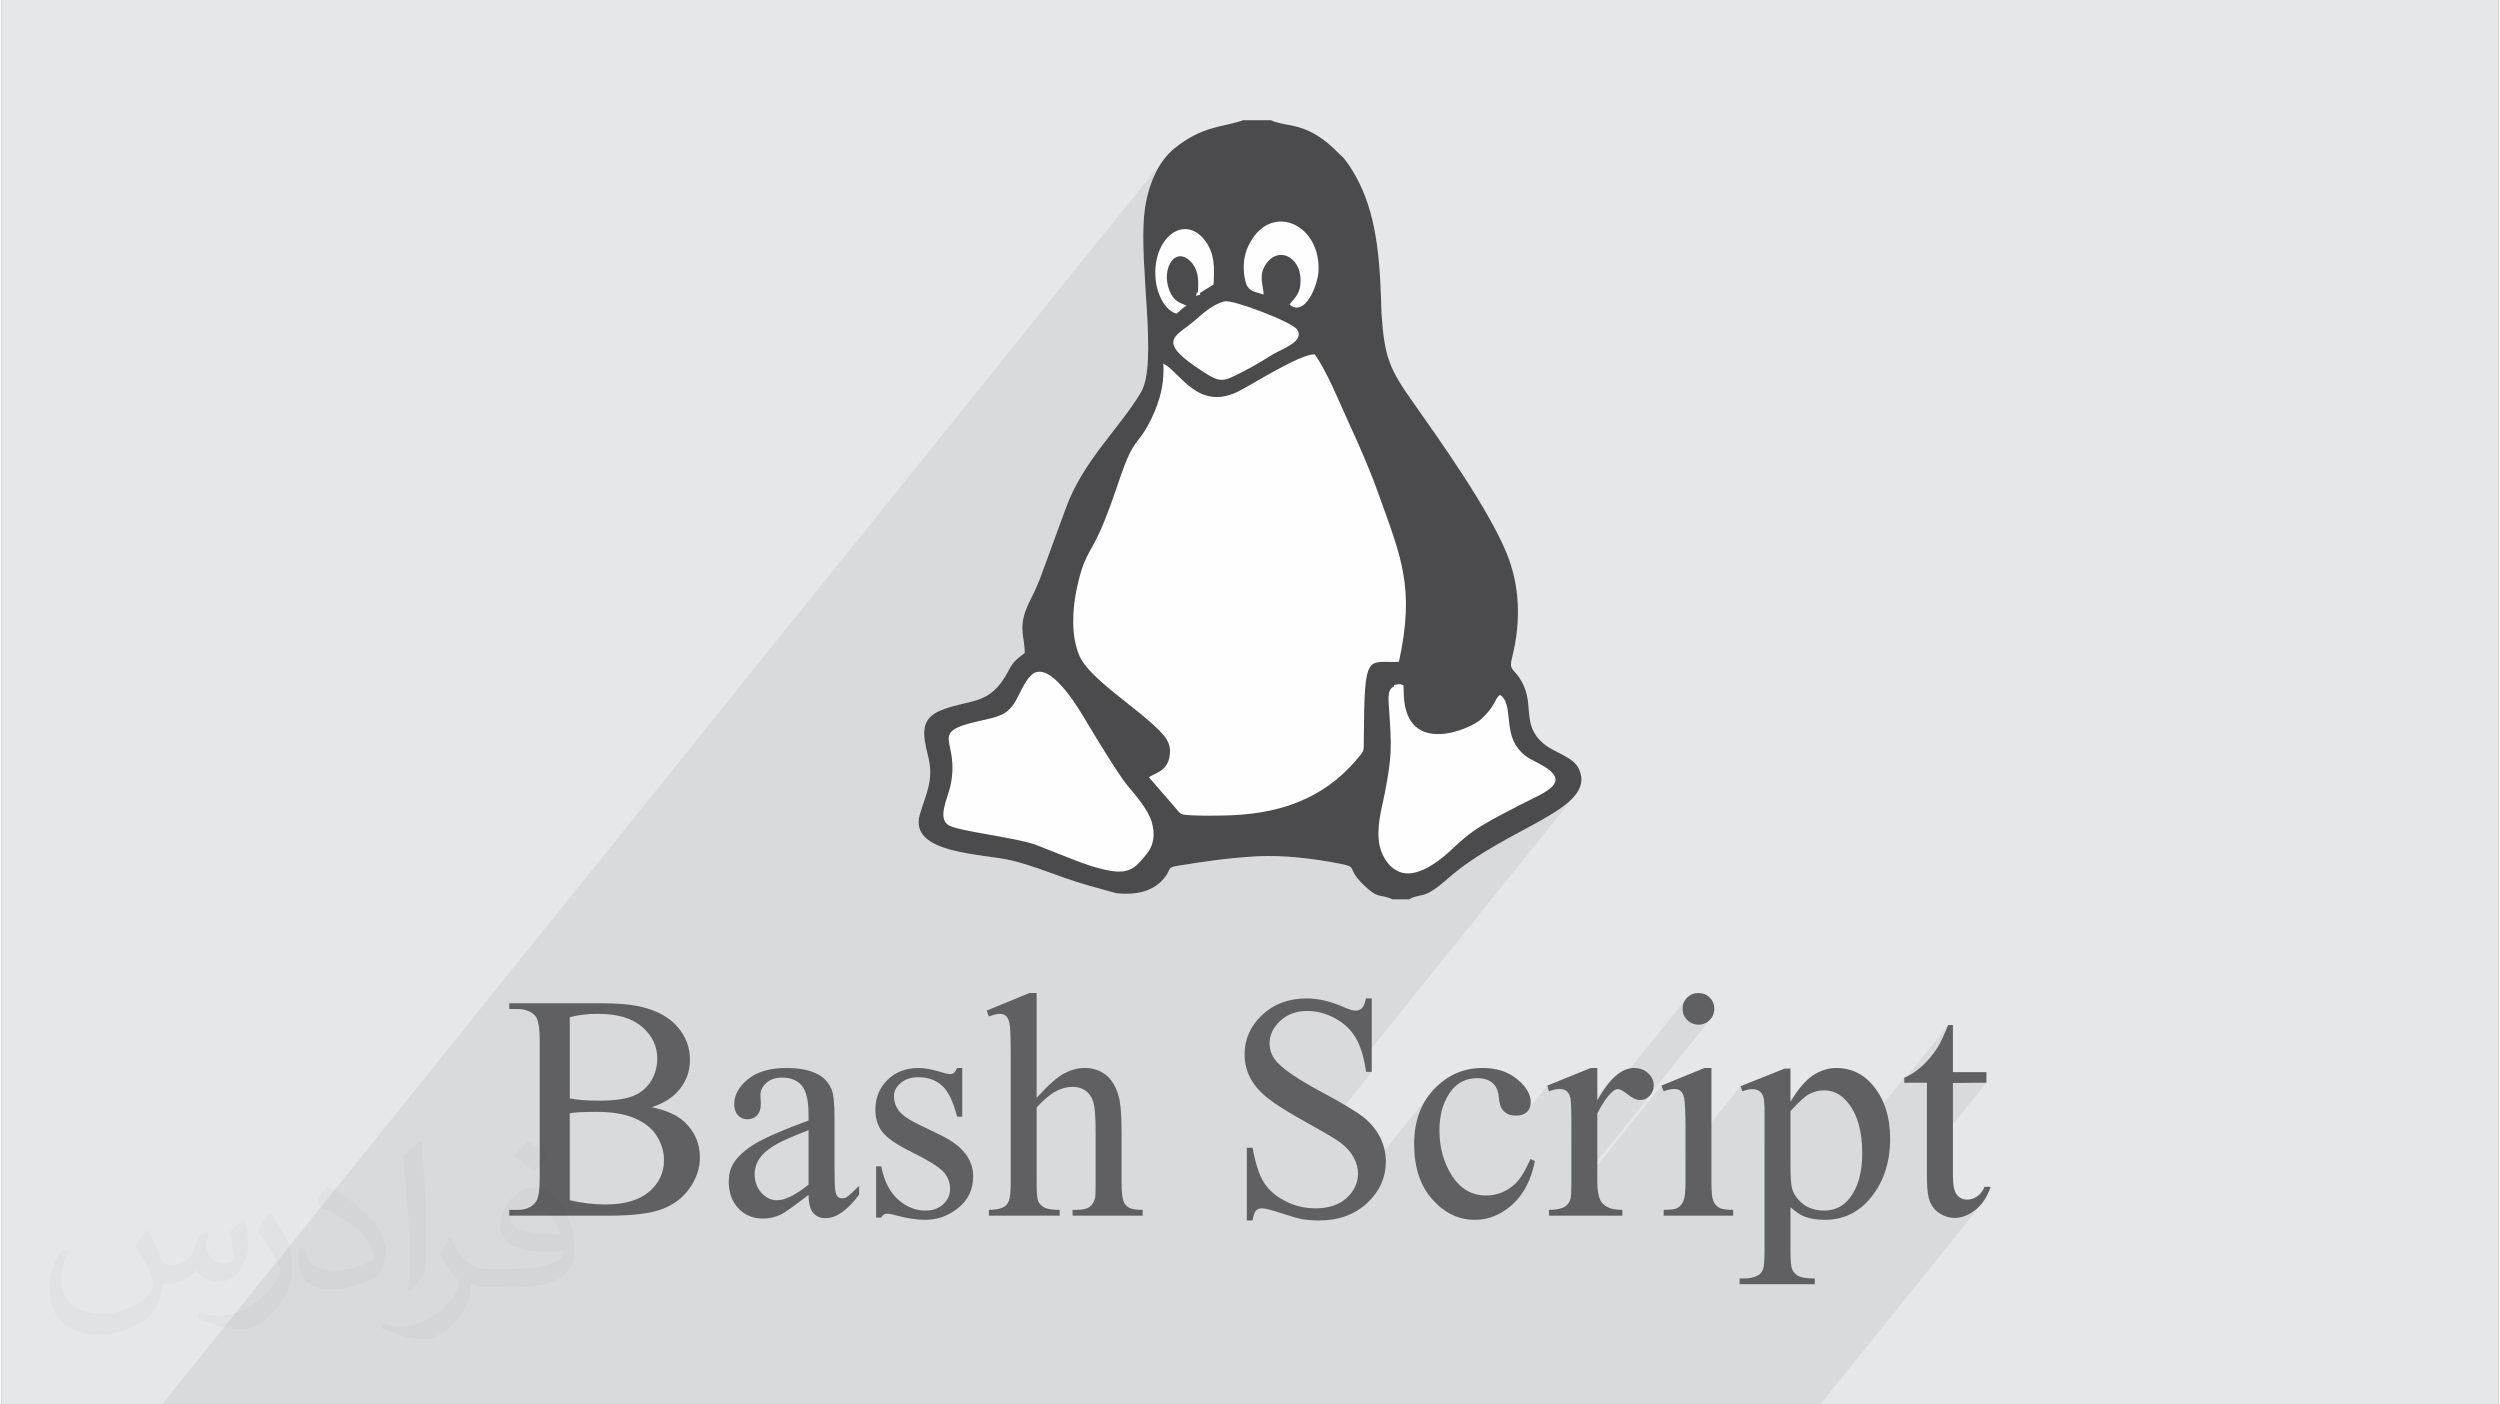
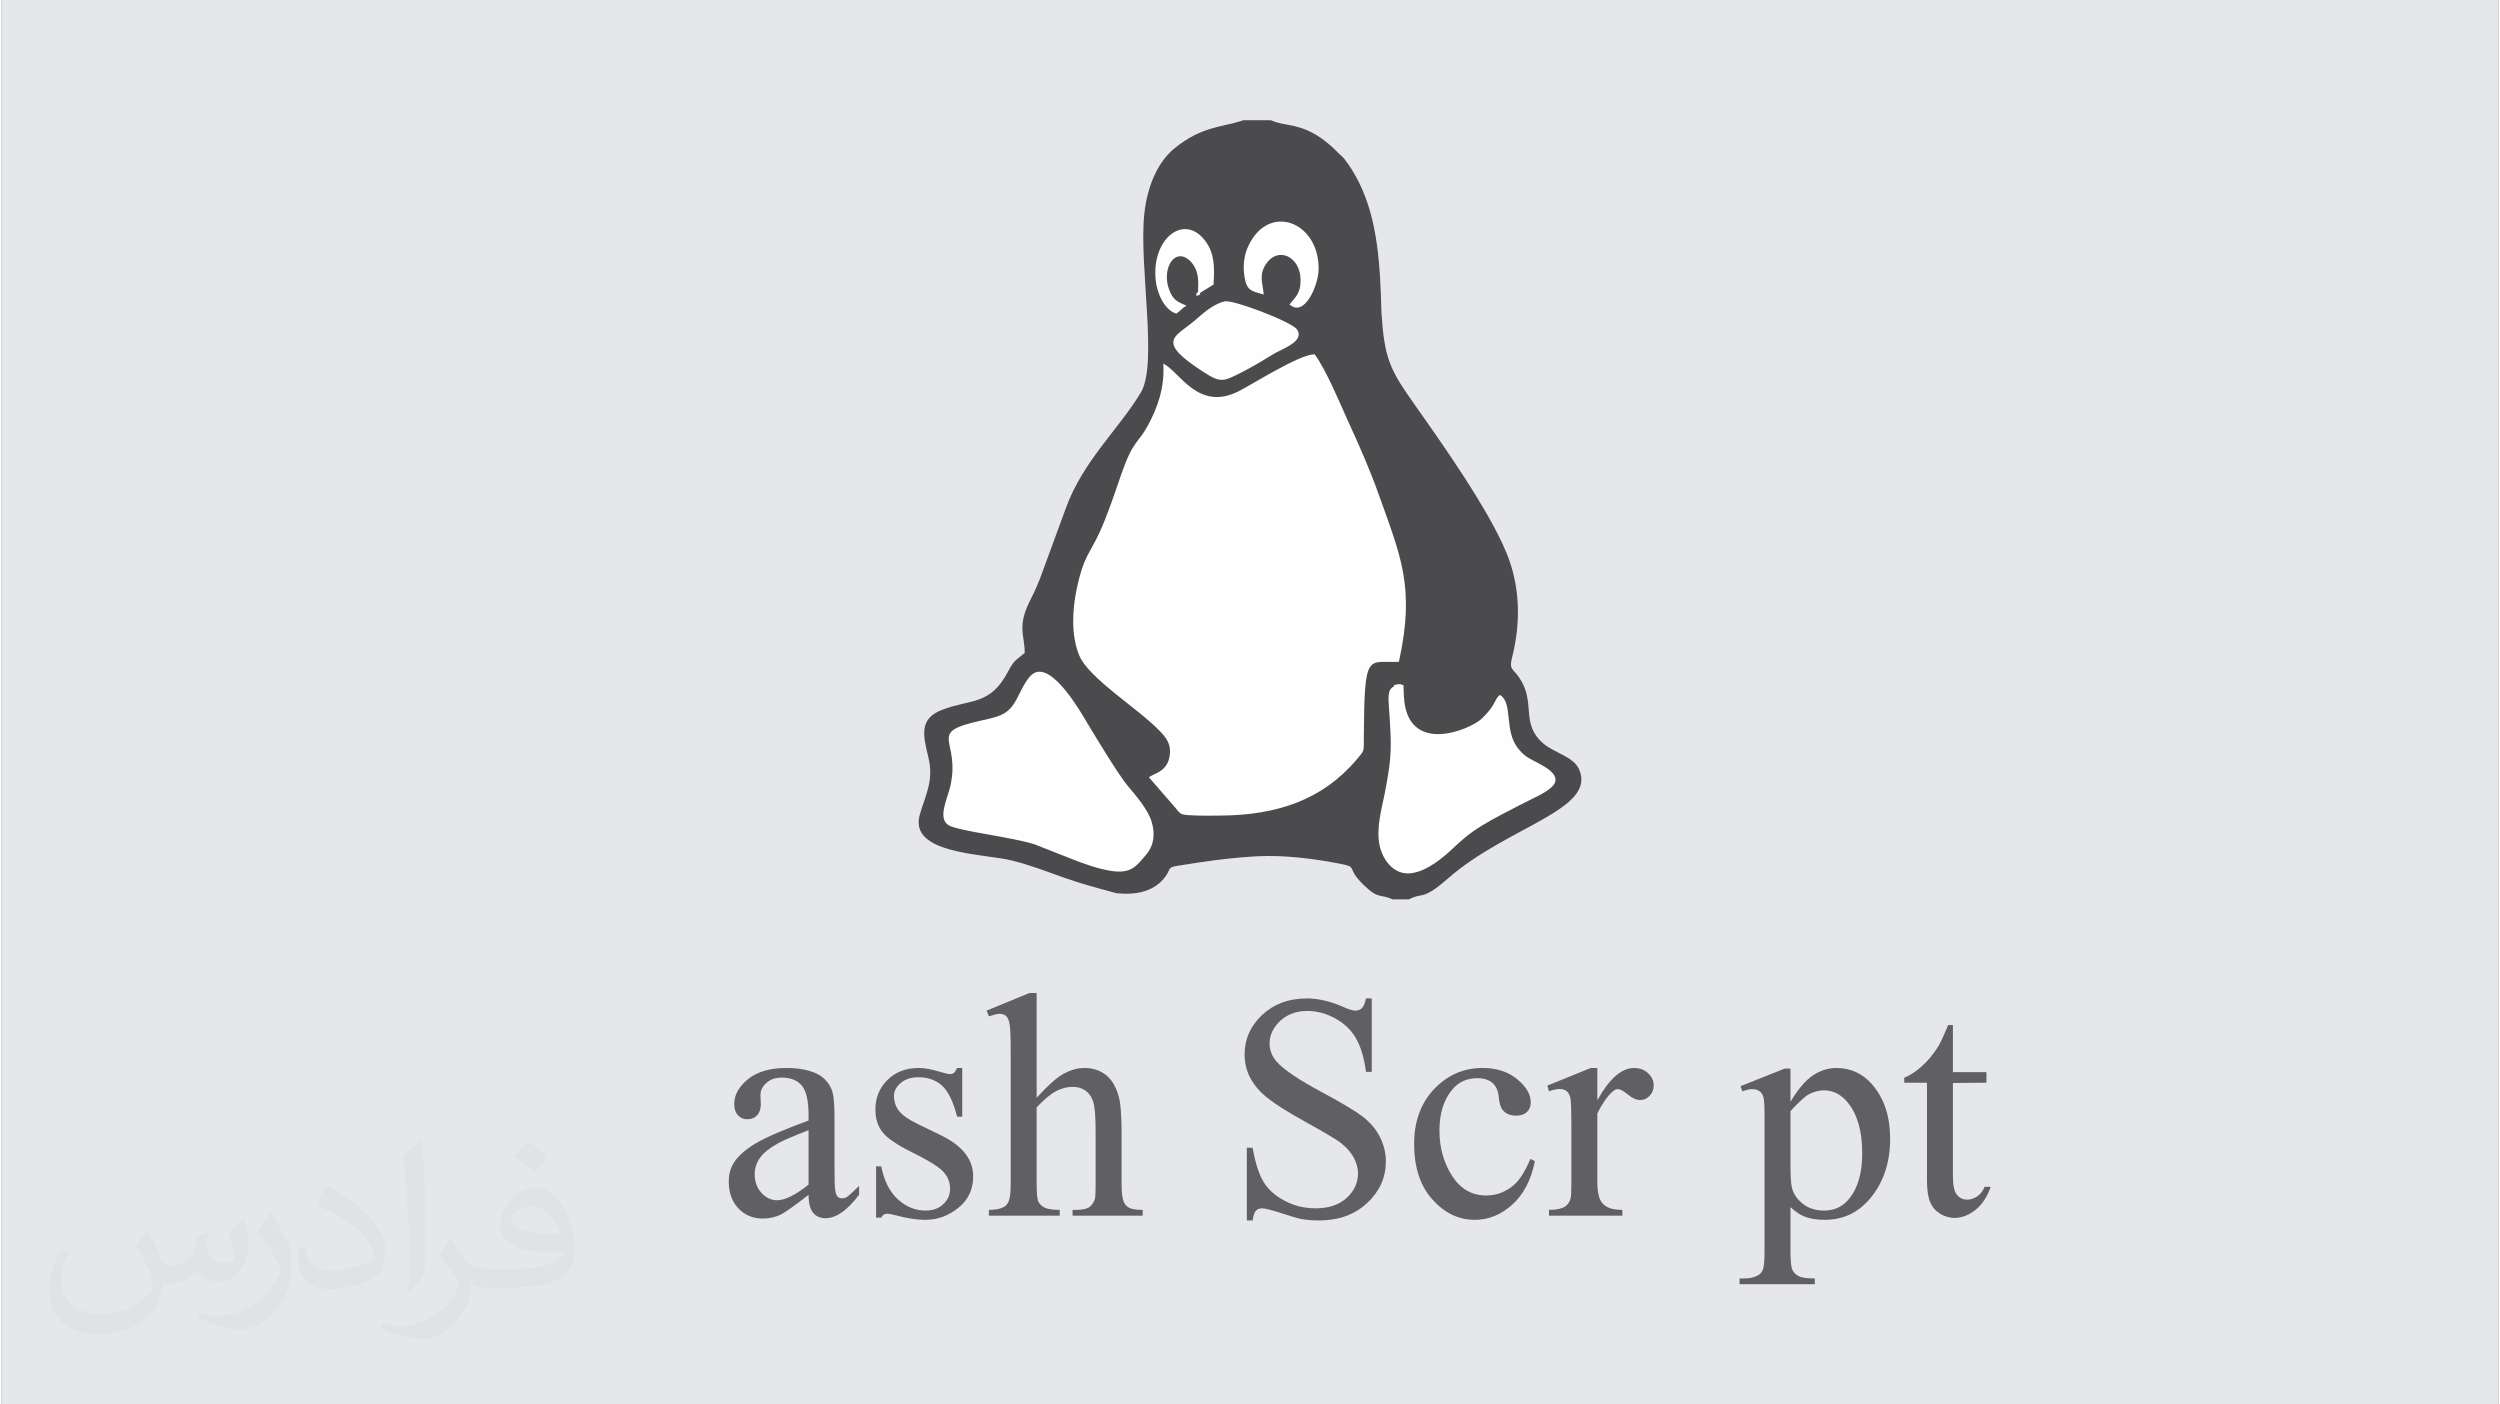
<svg xmlns="http://www.w3.org/2000/svg" xml:space="preserve" width="356px" height="200px" version="1.0" shape-rendering="geometricPrecision" text-rendering="geometricPrecision" image-rendering="optimizeQuality" fill-rule="evenodd" clip-rule="evenodd" viewBox="0 0 35600 20025">
  <rect x="0" y="0" width="35600" height="20025" fill="#808080" stroke="none" />
  <g id="__x0023_Layer_x0020_1">
    <g id="_1436079452848">
      <path fill="#E6E7E8" d="M0 0l35600 0 0 20025 -35600 0 0 -20025z" />
-       <path fill="#373435" fill-opacity="0.078" d="M2287 20025l14278 -17743 75 -90 84 -78 141 -103 133 -78 125 -57 119 -41 113 -31 108 -25 104 -24 101 -29 2 0 2 -1 2 -1 2 -1 2 0 2 -1 2 -1 2 0 1 -1 2 -1 2 0 2 -1 2 -1 2 -1 2 -1 2 -1 400 0 91 33 96 22 103 20 113 27 122 45 136 72 149 108 165 154 11 11 10 9 9 8 8 8 8 7 8 7 8 9 9 11 28 36 28 39 28 41 28 44 26 44 26 45 24 46 23 44 47 103 43 105 37 107 33 109 29 110 24 113 22 114 18 117 15 117 12 120 10 121 9 122 6 124 6 125 4 126 4 128 17 218 24 183 32 158 43 140 57 133 73 133 92 145 113 163 75 106 81 114 85 123 91 130 93 135 95 140 95 143 96 146 94 146 91 147 88 146 83 143 78 140 71 136 62 129 54 123 34 87 29 88 26 89 22 90 18 91 14 91 10 93 7 93 2 94 0 95 -5 95 -8 96 -12 96 -16 97 -19 97 -23 98 -13 57 -4 43 4 32 11 25 18 24 23 26 28 32 33 44 73 134 39 128 18 122 11 118 14 115 31 111 61 109 103 109 63 46 71 41 73 38 74 39 70 40 63 45 52 53 39 62 30 104 -2 98 -33 92 -60 88 -3008 3739 11 49 13 70 11 74 82 0 -690 858 16 9 64 37 55 34 45 28 36 24 27 19 31 25 29 26 27 26 25 26 22 27 21 27 19 28 16 28 14 29 13 28 10 29 9 28 6 28 5 28 3 28 1 28 -3 50 -7 48 -13 46 -18 44 -6 13 1066 -1325 -58 83 -49 90 -40 95 -32 101 -22 106 -13 112 -1 13 537 -668 36 -39 38 -33 41 -29 43 -23 46 -18 49 -13 52 -8 55 -2 33 1 32 3 30 5 28 8 26 9 24 11 22 14 21 16 18 18 17 21 14 22 12 24 10 27 9 28 6 30 4 32 3 32 5 29 5 27 6 24 7 21 8 18 9 16 9 13 18 20 19 18 21 14 24 12 26 9 27 7 30 4 32 1 24 0 22 -3 21 -4 20 -6 18 -7 17 -9 322 -400 22 82 21 -8 21 -6 20 -6 20 -5 19 -4 19 -2 18 -2 18 0 14 0 13 2 13 2 13 4 12 4 11 5 11 7 10 7 9 8 8 10 8 10 7 12 7 13 5 14 5 16 4 16 3 22 3 30 3 40 2 48 1 57 2 67 0 75 0 85 0 25 563 -699 -64 79 -65 94 -64 108 -370 460 0 124 1636 -2032 -14 18 -11 19 -9 19 -7 21 -5 21 -4 22 -1 22 1 23 4 23 5 21 7 21 9 19 12 19 14 18 15 17 17 16 18 13 19 12 20 9 20 8 22 5 22 3 23 1 23 -1 22 -3 21 -5 20 -8 20 -9 18 -12 18 -13 17 -16 15 -17 -908 1129 8 -5 15 -12 15 -15 14 -15 -1134 1408 -1 23 -2 21 -2 16 -3 11 1295 -1609 31 82 22 -8 21 -6 20 -6 19 -5 19 -4 18 -2 17 -2 16 0 14 0 13 2 12 2 12 3 11 4 10 4 10 6 8 7 8 7 8 9 7 10 7 12 5 13 6 14 5 16 4 17 4 28 4 36 4 42 2 50 3 57 1 64 1 72 1 79 0 382 784 -976 27 73 20 -7 19 -6 19 -6 17 -4 17 -4 15 -2 15 -2 14 0 16 0 15 2 15 2 14 3 12 4 12 4 11 5 10 7 10 7 9 7 8 9 7 10 7 10 6 11 6 13 4 13 5 15 3 20 3 24 3 29 2 33 1 38 1 43 0 47 0 254 529 -657 -40 49 -40 55 -39 59 -40 64 -370 460 0 133 370 -460 45 -48 41 -43 38 -38 35 -32 32 -28 28 -23 25 -17 22 -13 26 -13 26 -11 27 -9 26 -7 27 -6 27 -4 26 -3 27 -1 48 3 47 8 45 14 43 19 42 24 40 30 38 36 37 41 48 66 42 74 35 80 29 87 22 94 4 20 624 -776 0 26 626 -777 -23 54 -21 49 -20 46 -19 41 -17 36 -16 32 -15 28 -13 23 -26 40 -27 38 -27 37 -28 35 -292 363 242 0 0 464 370 -460 478 -4 -848 1053 0 326 1 54 2 50 4 46 5 43 7 39 8 36 9 32 11 28 13 26 14 24 16 23 17 21 19 20 20 18 22 17 24 15 25 13 24 12 25 9 25 8 26 7 25 4 25 3 26 1 38 -2 37 -5 4 -1 350 -436 -10 22 -10 21 -12 19 -13 18 -282 350 11 -2 37 -12 37 -16 36 -19 36 -23 36 -26 35 -29 33 -33 30 -37 -2309 2871 -23642 0z" />
      <g>
        <path fill="#FEFEFE" d="M17889 10119l-8 -193c-54,-14 -37,-26 -98,-17 -113,17 -47,20 -72,39l138 -10 16 120c12,52 16,47 24,61l0 0z" />
        <path fill="#FEFEFE" d="M15898 12736c274,27 537,-18 700,-243 75,-103 22,-125 168,-148 388,-63 727,-113 1138,-136 372,-21 820,36 1168,104 284,55 86,47 340,297 227,222 233,128 421,213l236 0c192,-107 180,31 554,-298 844,-741 2126,-980 1869,-1557 -81,-181 -348,-232 -505,-364 -341,-288 -100,-580 -350,-946 -93,-135 -145,-106 -100,-283 131,-522 110,-1029 -79,-1490 -260,-635 -953,-1610 -1332,-2147 -332,-470 -410,-636 -451,-1273 -19,-683 -51,-1319 -319,-1861 -59,-118 -136,-247 -211,-339 -25,-31 -38,-37 -71,-70 -463,-480 -739,-370 -975,-481l-400 0c-5,3 -11,5 -15,7 -4,1 -11,4 -16,5 -266,87 -556,73 -944,388 -232,188 -387,525 -431,932 -80,741 196,2135 -48,2547 -305,514 -830,980 -1073,1658l-367 1000c-41,96 -60,150 -103,233 -36,69 -81,164 -105,233 -90,265 -11,363 -9,592 -128,106 -151,102 -237,264 -261,491 -522,386 -943,548 -319,123 -276,347 -196,668 84,341 -36,533 -120,825 -162,562 891,555 1304,653 258,62 507,160 747,245 267,95 473,147 755,224l0 0z" />
-         <path fill="#606062" fill-rule="nonzero" d="M9270 15786c209,44 366,115 471,214 143,137 216,305 216,503 0,150 -47,295 -143,433 -95,138 -225,238 -391,301 -165,64 -418,96 -758,96l-1426 0 0 -83 112 0c126,0 216,-40 271,-120 34,-52 51,-163 51,-332l0 -1960c0,-187 -22,-305 -64,-354 -58,-65 -143,-98 -258,-98l-112 0 0 -82 1305 0c243,0 438,17 585,53 223,54 393,149 510,285 118,136 176,292 176,470 0,151 -46,287 -138,407 -92,120 -227,209 -407,267zm-1168 -125c55,11 118,19 188,24 71,5 149,8 233,8 217,0 381,-24 490,-70 109,-47 192,-118 250,-215 57,-96 86,-201 86,-315 0,-177 -72,-327 -216,-452 -144,-124 -354,-186 -630,-186 -148,0 -282,16 -401,48l0 1158zm0 1452c173,40 344,60 512,60 271,0 477,-61 619,-182 141,-121 212,-271 212,-449 0,-118 -33,-231 -99,-339 -65,-109 -170,-194 -314,-257 -144,-62 -323,-93 -535,-93 -93,0 -171,1 -236,4 -66,3 -118,9 -159,15l0 1241z" />
        <path id="1" fill="#606062" fill-rule="nonzero" d="M11506 17036c-210,162 -342,256 -396,281 -80,38 -165,57 -255,57 -142,0 -259,-49 -350,-146 -91,-96 -137,-224 -137,-381 0,-100 22,-187 67,-259 61,-101 167,-196 317,-286 152,-89 403,-198 754,-326l0 -80c0,-203 -33,-343 -97,-419 -65,-75 -159,-113 -282,-113 -93,0 -167,25 -222,76 -57,50 -85,108 -85,174l5 129c0,69 -18,122 -53,159 -35,37 -81,56 -138,56 -55,0 -101,-19 -136,-58 -35,-39 -52,-92 -52,-159 0,-128 65,-246 196,-354 131,-107 315,-160 552,-160 182,0 331,30 447,91 88,46 152,118 194,216 27,63 41,194 41,392l0 692c0,195 3,314 11,358 8,44 20,73 36,88 18,14 38,22 60,22 24,0 45,-5 63,-15 31,-20 91,-74 181,-163l0 125c-167,224 -327,336 -479,336 -74,0 -132,-25 -176,-75 -43,-51 -65,-137 -66,-258zm0 -146l0 -777c-227,89 -372,152 -438,190 -118,65 -203,133 -254,204 -51,72 -76,150 -76,234 0,107 32,196 97,267 64,70 138,105 222,105 113,0 263,-74 449,-223z" />
        <path id="2" fill="#606062" fill-rule="nonzero" d="M13697 15227l0 694 -73 0c-56,-218 -128,-365 -217,-444 -87,-78 -200,-118 -336,-118 -104,0 -187,28 -251,82 -64,55 -96,116 -96,183 0,83 24,155 71,214 45,61 139,126 280,194l325 158c302,148 453,342 453,582 0,186 -70,336 -211,449 -140,114 -298,171 -471,171 -125,0 -268,-22 -428,-66 -50,-14 -90,-21 -121,-21 -34,0 -61,19 -80,55l-73 0 0 -731 73 0c42,209 121,366 239,472 117,106 249,159 395,159 102,0 186,-30 250,-90 65,-60 98,-133 98,-218 0,-102 -37,-188 -109,-258 -72,-70 -216,-158 -432,-264 -216,-107 -357,-203 -424,-290 -66,-84 -100,-192 -100,-321 0,-168 58,-309 173,-422 115,-114 264,-170 446,-170 81,0 178,17 293,52 75,23 125,35 151,35 24,0 42,-6 56,-16 13,-11 29,-35 46,-71l73 0z" />
        <path id="3" fill="#606062" fill-rule="nonzero" d="M14758 14158l0 1494c165,-181 296,-297 393,-348 97,-51 194,-77 291,-77 115,0 215,32 299,96 83,64 145,164 185,301 28,96 43,270 43,523l0 724c0,129 10,216 31,265 14,35 39,63 75,83 35,21 101,31 195,31l0 83 -1000 0 0 -83 46 0c95,0 161,-14 198,-43 37,-29 63,-71 78,-127 4,-24 7,-94 7,-209l0 -724c0,-224 -12,-371 -35,-441 -23,-70 -60,-122 -111,-157 -50,-35 -112,-53 -183,-53 -73,0 -149,19 -228,58 -79,39 -174,117 -284,235l0 1082c0,139 8,226 24,260 15,33 44,62 86,85 42,23 115,34 219,34l0 83 -1010 0 0 -83c91,0 162,-13 213,-41 30,-16 54,-44 71,-85 18,-41 27,-126 27,-253l0 -1850c0,-232 -5,-374 -17,-428 -11,-53 -28,-90 -51,-109 -23,-19 -54,-29 -92,-29 -31,0 -82,13 -151,36l-32 -82 610 -251 103 0z" />
        <path id="4" fill="#606062" fill-rule="nonzero" d="M19536 14235l0 1047 -82 0c-27,-201 -75,-361 -144,-480 -69,-119 -168,-213 -297,-283 -128,-70 -260,-105 -397,-105 -155,0 -283,47 -385,141 -101,95 -152,203 -152,323 0,92 32,177 96,253 93,111 312,260 659,446 284,152 477,269 581,349 103,82 183,177 239,287 55,111 83,226 83,347 0,229 -89,426 -266,592 -178,166 -407,249 -687,249 -88,0 -170,-7 -248,-20 -47,-8 -142,-35 -287,-83 -145,-47 -237,-70 -276,-70 -37,0 -67,11 -88,33 -21,23 -37,69 -48,140l-82 0 0 -1037 82 0c39,217 91,380 156,487 66,109 166,198 301,269 135,72 282,108 443,108 186,0 333,-50 441,-148 108,-99 162,-216 162,-350 0,-74 -21,-150 -61,-226 -41,-76 -104,-147 -190,-213 -58,-45 -217,-139 -477,-284 -260,-144 -445,-259 -554,-346 -110,-86 -194,-181 -250,-285 -57,-104 -85,-219 -85,-344 0,-217 84,-404 250,-561 167,-157 380,-236 638,-236 161,0 331,40 512,118 84,38 142,56 177,56 38,0 70,-11 95,-34 24,-24 44,-70 59,-140l82 0z" />
        <path id="5" fill="#606062" fill-rule="nonzero" d="M21862 16555c-54,271 -163,477 -323,621 -161,144 -338,216 -533,216 -232,0 -435,-97 -607,-292 -173,-194 -259,-458 -259,-790 0,-320 95,-582 286,-783 191,-200 421,-300 688,-300 201,0 365,53 495,160 129,105 194,216 194,331 0,56 -18,102 -55,137 -37,35 -87,52 -152,52 -88,0 -153,-28 -197,-85 -26,-31 -44,-91 -52,-180 -8,-88 -38,-156 -90,-202 -52,-45 -124,-67 -216,-67 -150,0 -269,55 -360,165 -120,146 -180,339 -180,580 0,244 60,459 180,647 120,186 281,280 485,280 147,0 278,-49 393,-147 82,-68 162,-193 239,-374l64 31z" />
        <path id="6" fill="#606062" fill-rule="nonzero" d="M22752 15227l0 461c170,-307 345,-461 523,-461 81,0 148,25 201,75 54,50 80,107 80,173 0,59 -19,108 -57,148 -39,41 -84,61 -137,61 -52,0 -110,-26 -173,-78 -65,-52 -113,-78 -144,-78 -26,0 -55,15 -86,45 -67,61 -136,162 -207,302l0 978c0,113 15,200 43,258 19,40 53,74 102,100 49,26 120,39 212,39l0 83 -1046 0 0 -83c103,0 180,-16 230,-48 38,-25 63,-62 78,-115 7,-25 11,-97 11,-216l0 -790c0,-238 -4,-378 -14,-424 -10,-45 -28,-79 -53,-99 -26,-21 -59,-31 -97,-31 -47,0 -98,11 -156,33l-22 -82 619 -251 93 0z" />
-         <path id="7" fill="#606062" fill-rule="nonzero" d="M24195 14158c62,0 115,22 159,65 44,44 66,98 66,159 0,63 -22,117 -66,161 -44,45 -97,67 -159,67 -62,0 -116,-22 -161,-67 -45,-44 -67,-98 -67,-161 0,-61 22,-115 66,-159 44,-43 98,-65 162,-65zm184 1069l0 1644c0,127 9,212 28,254 18,42 45,74 82,94 37,21 103,31 200,31l0 83 -991 0 0 -83c99,0 166,-9 199,-29 35,-19 61,-50 82,-95 20,-44 30,-129 30,-255l0 -790c0,-220 -7,-362 -20,-428 -11,-47 -27,-80 -50,-98 -22,-19 -52,-28 -90,-28 -42,0 -92,11 -152,33l-31 -82 614 -251 99 0z" />
        <path id="8" fill="#606062" fill-rule="nonzero" d="M24793 15487l629 -251 84 0 0 473c106,-178 212,-303 318,-375 107,-71 219,-107 337,-107 205,0 377,80 514,240 168,197 252,453 252,768 0,352 -101,643 -304,874 -167,189 -377,283 -630,283 -110,0 -205,-15 -286,-46 -59,-22 -126,-67 -201,-134l0 623c0,141 8,230 26,268 17,38 47,69 90,92 42,22 119,33 231,33l0 82 -1073 0 0 -82 56 0c82,2 152,-14 210,-46 29,-17 51,-43 66,-80 16,-35 24,-128 24,-276l0 -1941c0,-131 -6,-214 -18,-249 -12,-36 -31,-63 -57,-80 -25,-18 -60,-27 -105,-27 -35,0 -81,11 -136,31l-27 -73zm713 355l0 764c0,166 7,275 20,327 21,87 72,163 153,228 81,66 184,99 307,99 150,0 270,-58 362,-175 121,-152 181,-366 181,-642 0,-313 -68,-554 -205,-722 -95,-117 -209,-175 -340,-175 -71,0 -142,18 -212,54 -53,27 -143,107 -266,242z" />
        <path id="9" fill="#606062" fill-rule="nonzero" d="M27822 14615l0 671 478 0 0 151 -478 4 0 1326c0,132 19,222 57,268 38,46 86,69 146,69 49,0 96,-15 143,-46 46,-31 81,-76 106,-137l87 0c-52,147 -125,258 -221,332 -95,74 -194,112 -295,112 -68,0 -135,-19 -201,-57 -65,-39 -113,-93 -145,-164 -31,-71 -47,-180 -47,-328l0 -1379 -324 0 0 -71c82,-33 166,-87 252,-164 86,-78 162,-170 230,-278 34,-56 82,-159 144,-309l68 0z" />
        <path fill="#4B4B4D" d="M14745 9586c265,-91 636,556 737,726 120,201 447,741 577,896 103,122 287,331 340,512 50,173 34,335 -85,472 -127,146 -200,270 -490,226 -197,-31 -404,-107 -558,-168l-536 -211c-331,-106 -1064,-186 -1220,-269 -174,-94 -23,-383 16,-555 157,-680 -356,-764 431,-939 247,-55 375,-79 486,-256 79,-125 170,-388 302,-434zm5105 202c20,-16 -34,-17 58,-31 49,-8 36,2 80,13l6 157c44,853 938,478 1105,324 207,-191 187,-290 265,-343 190,115 55,506 256,760 91,116 148,138 298,217 516,269 84,410 -268,592 -177,92 -363,185 -541,293 -174,106 -282,199 -418,328 -129,122 -360,321 -589,352 -251,34 -410,-191 -454,-395 -52,-249 30,-526 74,-747 107,-547 95,-678 62,-1182 -10,-166 -30,-291 66,-338l0 0zm-3286 -4604c236,116 493,685 1071,396 196,-98 891,-541 1088,-527 171,236 345,667 482,967 150,326 306,680 424,1013 317,890 530,1334 294,2403 -447,20 -493,-165 -500,1080 -1,208 10,179 -96,306 -490,584 -1141,799 -1938,806 -143,2 -265,4 -409,-3 -193,-9 -162,-15 -257,-123 -123,-140 -242,-277 -363,-418 56,-55 245,-73 289,-278 41,-196 -48,-292 -139,-387 -314,-325 -1009,-748 -1144,-1073 -118,-282 -101,-649 -35,-958 96,-456 180,-484 323,-795 110,-238 213,-547 300,-800 183,-534 242,-453 391,-728 132,-246 241,-531 219,-881l0 0zm875 -887c120,-28 958,292 1032,401 116,170 -221,279 -338,351 -132,81 -291,179 -451,259 -259,131 -297,155 -535,2 -703,-450 -418,-502 -143,-733 106,-89 255,-238 435,-280l0 0zm-349 -122c-18,29 41,14 -57,45 10,-81 6,-36 26,-54 4,-156 15,-272 -73,-399 -73,-104 -202,-165 -296,-54 -85,102 -97,272 -44,414 37,100 81,158 172,197l64 29c2,-4 8,4 12,7 -67,34 -77,67 -144,112 -164,-48 -280,-282 -297,-505 -45,-576 412,-926 708,-534 136,181 134,379 119,624l-190 118 0 0zm905 24c-171,-50 -240,-50 -273,-248 -25,-153 -9,-306 50,-434 290,-640 1020,-355 1006,327 -5,232 -203,686 -414,497 73,-99 160,-146 157,-354 -6,-335 -328,-479 -496,-218 -103,161 -42,267 -30,430zm-2097 8537c274,27 537,-18 700,-243 75,-103 22,-125 168,-148 388,-63 727,-113 1138,-136 372,-21 820,36 1168,104 284,55 86,47 340,297 227,222 233,128 421,213l236 0c192,-107 180,31 554,-298 844,-741 2126,-980 1869,-1557 -81,-181 -348,-232 -505,-364 -341,-288 -100,-580 -350,-946 -93,-135 -145,-106 -100,-283 131,-522 110,-1029 -79,-1490 -260,-635 -953,-1610 -1332,-2147 -332,-470 -410,-636 -451,-1273 -19,-683 -51,-1319 -319,-1861 -59,-118 -136,-247 -211,-339 -25,-31 -38,-37 -71,-70 -463,-480 -739,-370 -975,-481l-400 0c-5,3 -11,5 -15,7 -4,1 -11,4 -16,5 -266,87 -556,73 -944,388 -232,188 -387,525 -431,932 -80,741 196,2135 -48,2547 -305,514 -830,980 -1073,1658l-367 1000c-41,96 -60,150 -103,233 -36,69 -81,164 -105,233 -90,265 -11,363 -9,592 -128,106 -151,102 -237,264 -261,491 -522,386 -943,548 -319,123 -276,347 -196,668 84,341 -36,533 -120,825 -162,562 891,555 1304,653 258,62 507,160 747,245 267,95 473,147 755,224l0 0z" />
      </g>
      <path fill="#373435" fill-opacity="0.031" d="M2082 17547c68,103 112,202 155,312 32,64 49,183 199,183 44,0 107,-14 163,-45 63,-33 111,-83 136,-159l60 -202 146 -72 10 10c-20,76 -25,149 -25,206 0,169 146,233 262,233 68,0 129,-33 129,-95 0,-80 -34,-216 -78,-338 68,-68 136,-136 214,-192l12 7c34,144 53,286 53,381 0,93 -41,196 -75,264 -70,132 -194,237 -344,237 -114,0 -241,-57 -328,-163l-5 0c-82,101 -208,194 -412,194l-63 0c-10,134 -39,229 -83,314 -121,237 -480,404 -818,404 -470,0 -706,-272 -706,-633 0,-223 73,-431 185,-578l92 37c-70,134 -116,262 -116,386 0,338 274,499 592,499 293,0 657,-187 723,-404 -25,-237 -114,-349 -250,-565 41,-72 94,-145 160,-221l12 0zm5421 -1274c99,62 196,136 291,220 -53,75 -119,143 -201,202 -95,-76 -190,-142 -287,-212 66,-74 131,-146 197,-210zm51 926c-160,0 -291,105 -291,183 0,167 320,219 703,217 -48,-196 -216,-400 -412,-400zm-359 895c208,0 390,-7 529,-42 155,-39 286,-117 286,-171 0,-14 0,-31 -5,-45 -87,8 -187,8 -274,8 -281,0 -498,-64 -582,-223 -22,-43 -37,-92 -37,-148 0,-153 66,-303 182,-406 97,-85 204,-139 313,-139 197,0 354,159 464,409 60,136 102,293 102,491 0,132 -37,243 -119,325 -153,149 -435,205 -867,205l-196 0 0 0 -51 0c-107,0 -184,-19 -245,-66l-10 0c3,24 5,49 5,72 0,97 -32,221 -97,320 -192,286 -400,410 -580,410 -182,0 -405,-70 -606,-161l36 -70c65,27 155,45 279,45 325,0 752,-313 805,-618 -12,-25 -33,-58 -65,-93 -95,-114 -155,-208 -211,-307 48,-95 92,-172 133,-240l17 -2c139,283 265,446 546,446l44 0 0 0 204 0zm-1408 299c24,-130 27,-277 27,-413l0 -202c0,-377 -49,-926 -88,-1283 68,-74 163,-160 238,-218l22 6c51,449 63,971 63,1452 0,126 -5,249 -17,340 -7,114 -73,200 -214,332l-31 -14zm-1449 -596c7,177 94,317 398,317 189,0 349,-49 526,-134 32,-14 49,-33 49,-49 0,-112 -85,-258 -228,-392 -139,-126 -323,-237 -495,-311 -59,-25 -78,-52 -78,-77 0,-51 68,-159 124,-235l19 -2c197,103 418,256 580,427 148,157 240,315 240,489 0,128 -38,249 -102,361 -215,109 -446,191 -674,191 -277,0 -466,-129 -466,-435 0,-33 0,-84 12,-150l95 0zm-501 -503l173 278c63,103 121,214 121,392l0 227c0,183 -117,379 -306,573 -148,132 -279,188 -400,188 -180,0 -386,-56 -624,-159l27 -70c75,20 162,37 269,37 342,-2 692,-252 852,-557 19,-35 27,-68 27,-91 0,-35 -20,-74 -34,-109 -88,-165 -185,-316 -292,-454 56,-88 112,-173 173,-258l14 3z" />
    </g>
  </g>
</svg>